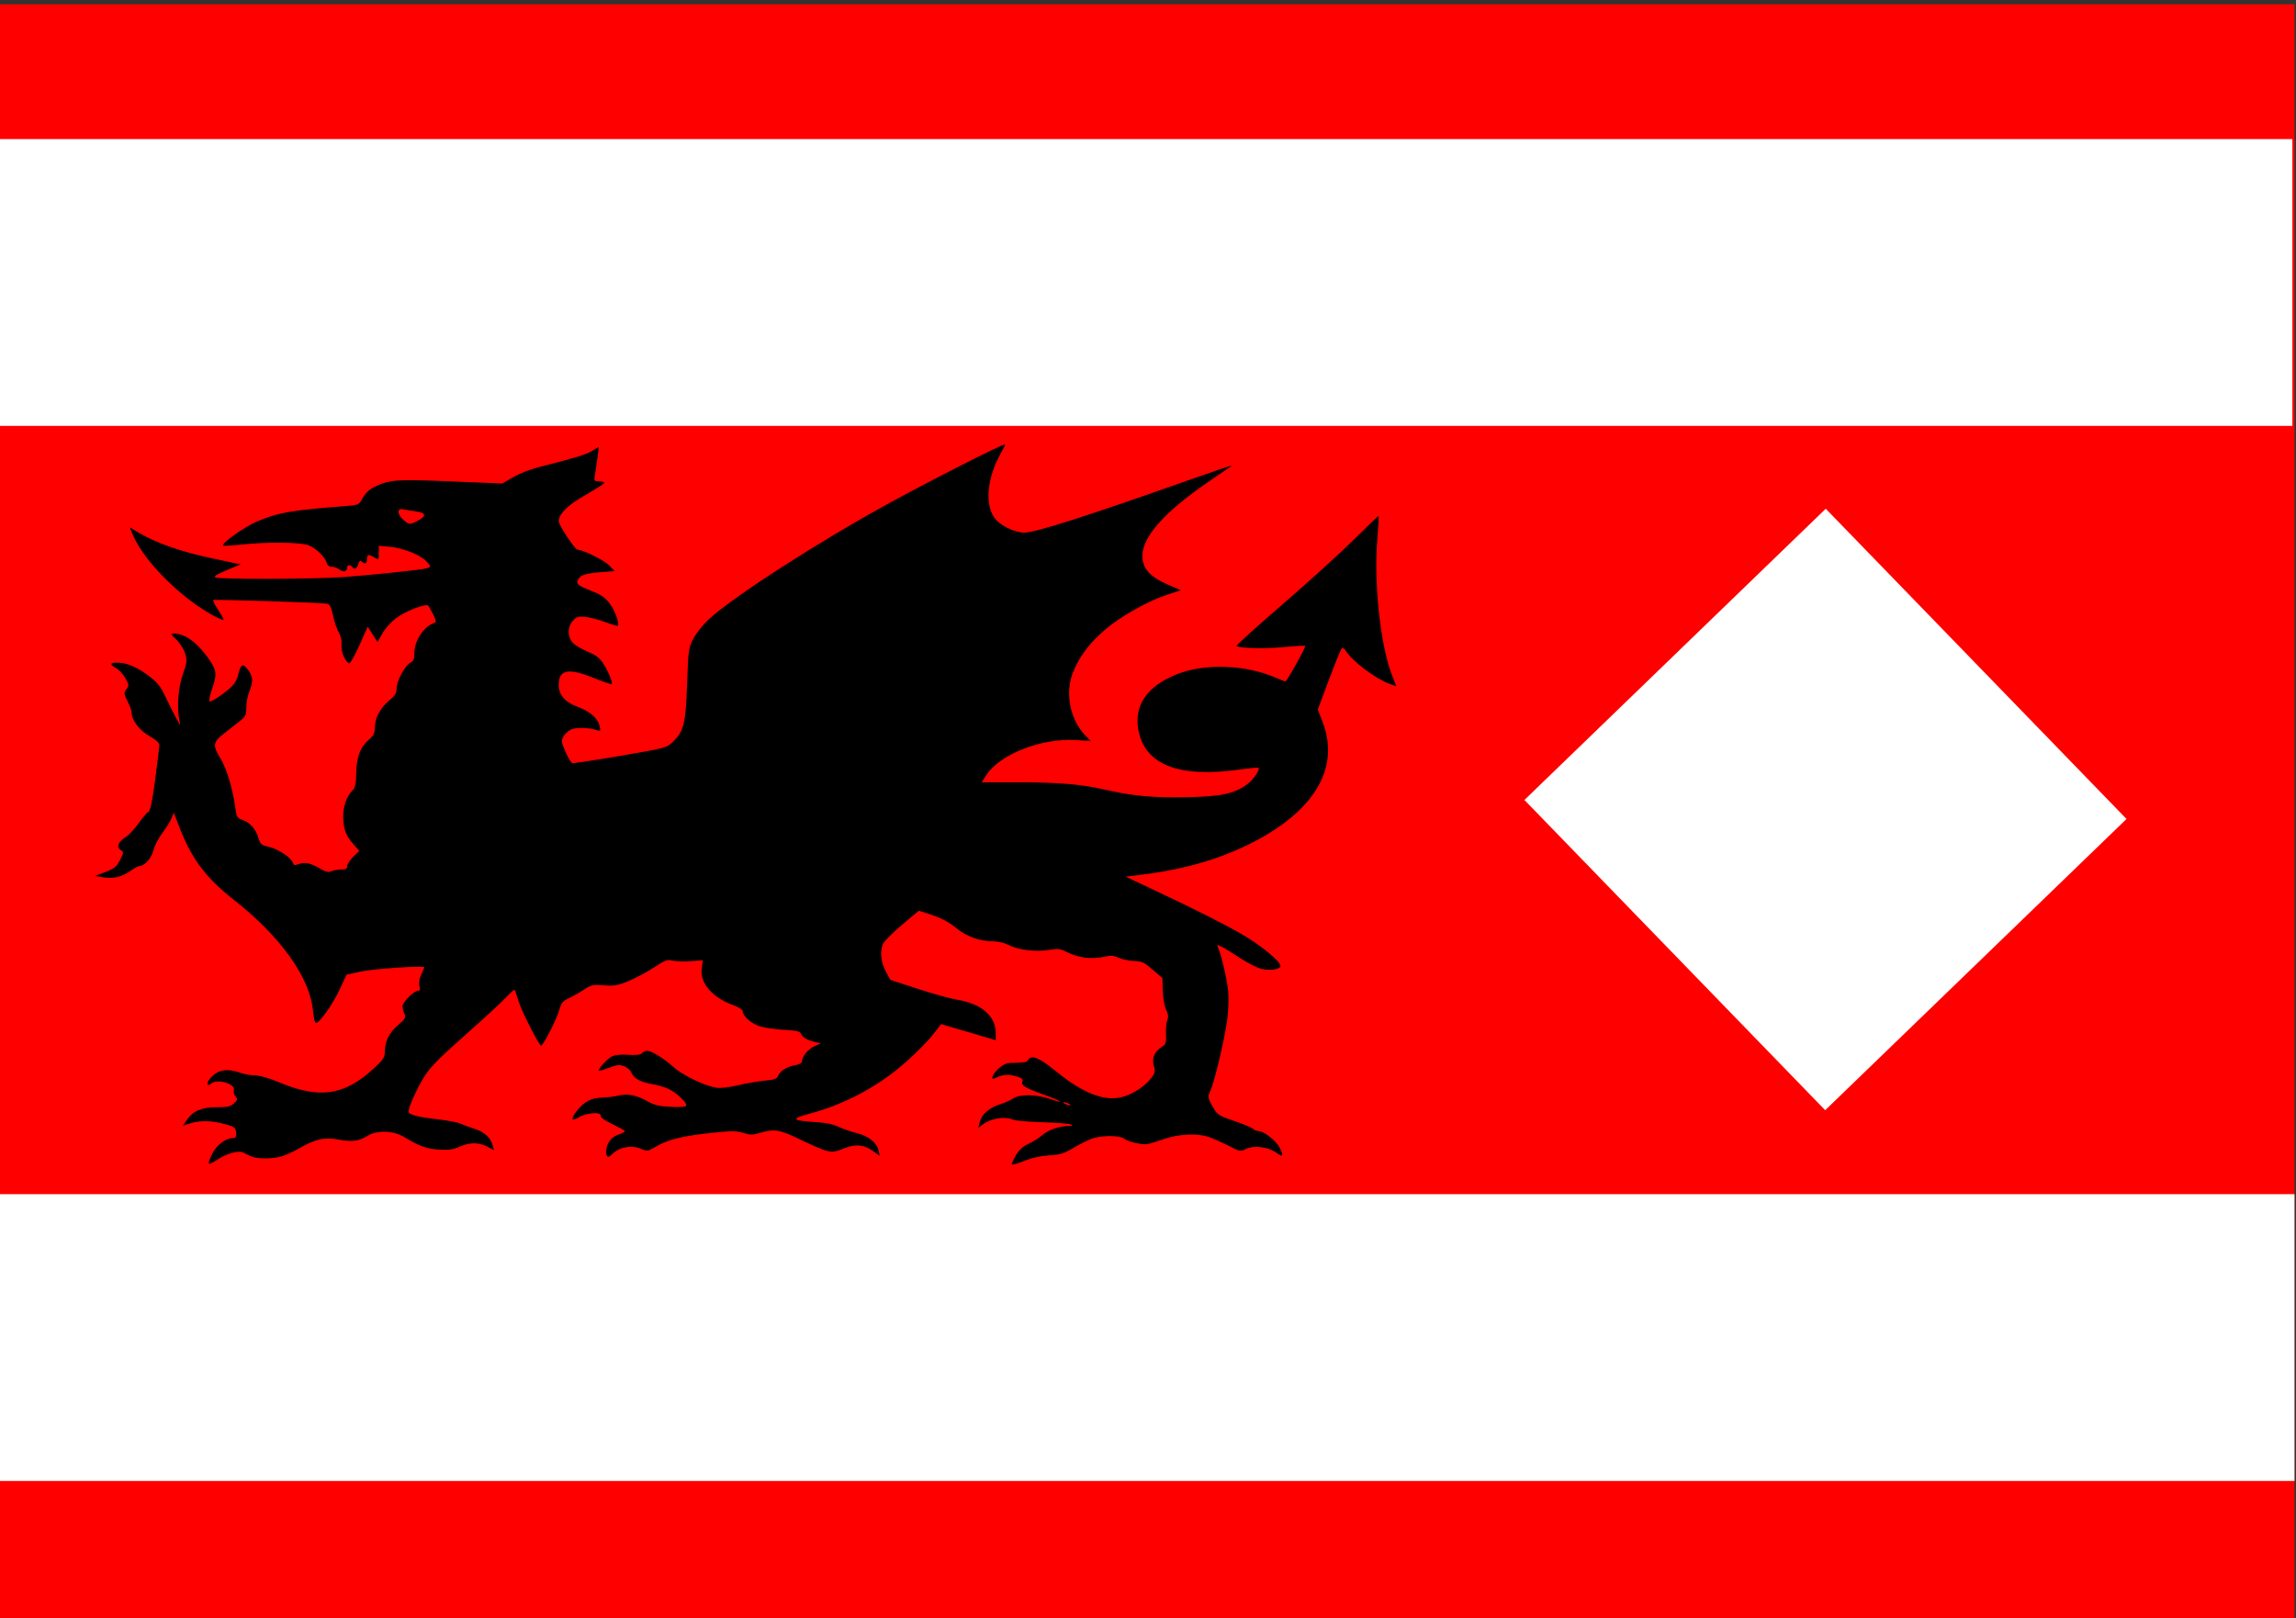
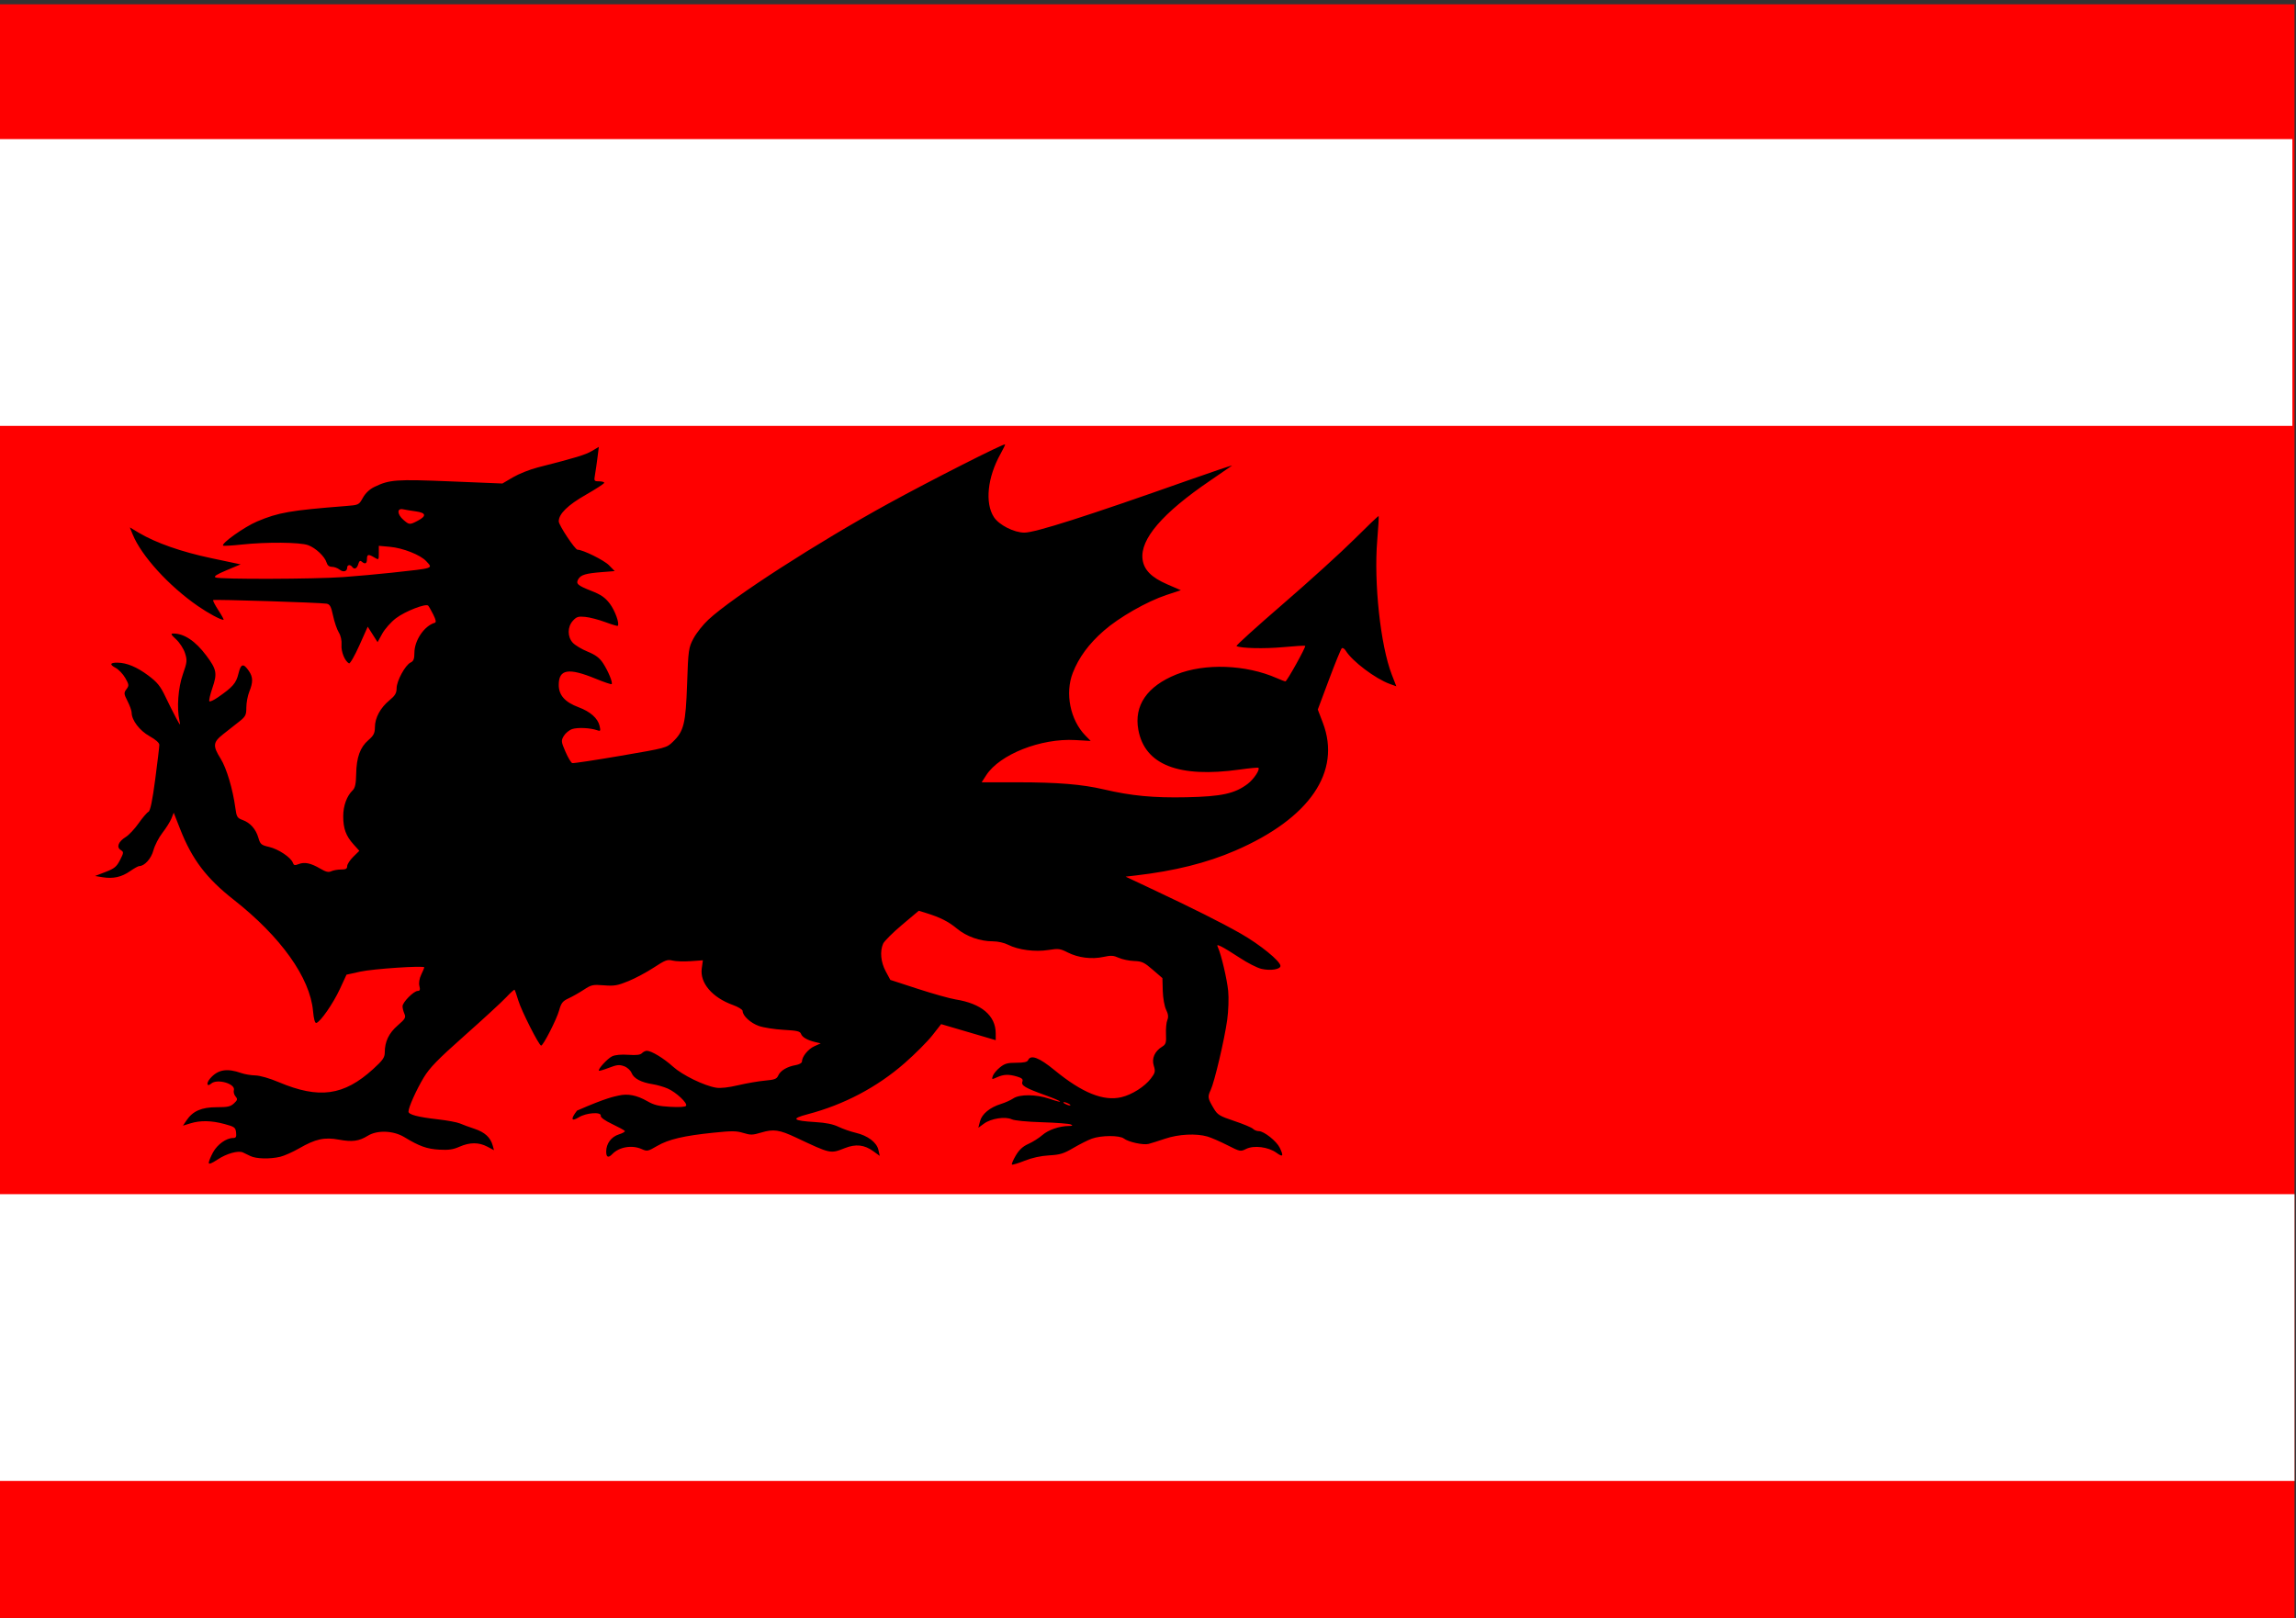
<svg xmlns="http://www.w3.org/2000/svg" xmlns:ns1="http://sodipodi.sourceforge.net/DTD/sodipodi-0.dtd" xmlns:ns2="http://www.inkscape.org/namespaces/inkscape" width="744.094" height="524.409" id="svg8152" ns1:version="0.32" ns2:version="0.44.1" version="1.0" ns1:docbase="/Users/doug/Documents/Inkscape/Flags" ns1:docname="Flag-Dragon Empire.svg">
  <rect width="100%" height="100%" fill="#333333" stroke="none" />
  <defs id="defs3" />
  <ns1:namedview ns2:document-units="mm" id="base" pagecolor="#ffffff" bordercolor="#666666" borderopacity="1.0" ns2:pageopacity="0.0" ns2:pageshadow="2" ns2:zoom="0.72081085" ns2:cx="254.60745" ns2:cy="262.20471" ns2:current-layer="layer1" width="744.094px" height="524.409px" showguides="true" ns2:guide-bbox="true" ns2:window-width="823" ns2:window-height="577" ns2:window-x="131" ns2:window-y="115">
    <ns1:guide orientation="vertical" position="591.001" id="guide8166" />
  </ns1:namedview>
  <g ns2:label="Layer 1" ns2:groupmode="layer" id="layer1">
    <rect style="opacity:1;color:black;fill:red;fill-opacity:1;fill-rule:nonzero;stroke:none;stroke-width:23.031;stroke-linecap:butt;stroke-linejoin:miter;marker:none;marker-start:none;marker-mid:none;marker-end:none;stroke-miterlimit:4;stroke-dasharray:none;stroke-dashoffset:0;stroke-opacity:1;visibility:visible;display:inline;overflow:visible" id="rect8158" width="744.994" height="523.022" x="-1.387" y="1.387" />
    <rect style="opacity:1;color:black;fill:white;fill-opacity:1;fill-rule:nonzero;stroke:none;stroke-width:23.031;stroke-linecap:butt;stroke-linejoin:miter;marker:none;marker-start:none;marker-mid:none;marker-end:none;stroke-miterlimit:4;stroke-dasharray:none;stroke-dashoffset:0;stroke-opacity:1;visibility:visible;display:inline;overflow:visible" id="rect8160" width="744.994" height="92.951" x="-1.387" y="387.064" />
    <rect style="opacity:1;color:black;fill:white;fill-opacity:1;fill-rule:nonzero;stroke:none;stroke-width:23.031;stroke-linecap:butt;stroke-linejoin:miter;marker:none;marker-start:none;marker-mid:none;marker-end:none;stroke-miterlimit:4;stroke-dasharray:none;stroke-dashoffset:0;stroke-opacity:1;visibility:visible;display:inline;overflow:visible" id="rect8162" width="744.994" height="92.951" x="-2.081" y="45.088" />
-     <rect style="opacity:1;color:black;fill:white;fill-opacity:1;fill-rule:nonzero;stroke:none;stroke-width:23.031;stroke-linecap:butt;stroke-linejoin:miter;marker:none;marker-start:none;marker-mid:none;marker-end:none;stroke-miterlimit:4;stroke-dasharray:none;stroke-dashoffset:0;stroke-opacity:1;visibility:visible;display:inline;overflow:visible" id="rect8164" width="135.822" height="140.05" x="174.257" y="529.808" ry="0" transform="matrix(0.719,-0.695,0.696,0.718,0,0)" />
    <g id="g8231" ns2:label="Layer 1" transform="matrix(0.4,0,0,0.346,31.864,143.968)">
-       <path id="path107403" d="M 89.489,673.165 C 89.489,671.84 91.049,667.437 92.956,663.38 C 96.433,655.983 103.71,649.982 109.215,649.97 C 111.522,649.965 112.017,648.902 111.618,644.805 C 111.158,640.08 110.376,639.415 102.305,636.893 C 91.649,633.563 82.726,633.354 74.624,636.245 L 68.57,638.405 L 71.507,633.377 C 76.578,624.694 83.665,621.128 95.855,621.128 C 104.883,621.128 107.079,620.566 109.921,617.524 C 112.808,614.435 112.987,613.508 111.171,611.042 C 110.006,609.459 109.398,606.84 109.822,605.221 C 111.399,599.189 96.344,594.089 91.439,598.994 C 87.96,602.473 87.255,598.711 90.552,594.269 C 96.812,585.838 104.154,584.361 115.922,589.168 C 118.566,590.248 123.643,591.229 127.207,591.348 C 131.086,591.477 138.692,594.005 146.166,597.65 C 178.855,613.59 198.888,610.387 222.641,585.425 C 230.465,577.204 232.068,574.564 232.075,569.889 C 232.092,559.665 235.385,551.707 242.577,544.515 C 248.654,538.438 249.327,537.082 248,533.592 C 247.166,531.4 246.484,528.237 246.484,526.563 C 246.484,522.798 255.568,512.193 258.792,512.193 C 260.567,512.193 260.903,511.036 260.138,507.553 C 259.524,504.758 260.11,500.54 261.612,496.945 C 262.984,493.662 264.106,490.592 264.106,490.123 C 264.106,488.263 222.576,491.472 212.165,494.136 L 201.075,496.974 L 195.67,510.485 C 190.264,523.997 179.962,541.155 176.633,542.191 C 175.509,542.541 174.538,538.494 173.965,531.072 C 171.55,499.8 147.891,461.428 109.582,426.652 C 87.534,406.638 75.909,388.886 66.295,360.555 L 61.093,345.225 L 59.235,350.612 C 58.213,353.575 54.953,359.604 51.989,364.009 C 49.026,368.415 45.725,375.809 44.654,380.441 C 42.839,388.289 37.414,395.248 33.11,395.248 C 32.296,395.248 28.959,397.395 25.694,400.019 C 18.788,405.568 11.945,407.308 3.439,405.677 L -2.625,404.514 L 5.848,400.745 C 13.027,397.552 14.82,395.847 17.594,389.577 C 20.659,382.647 20.693,382.05 18.136,380.18 C 14.484,377.509 16.241,372.261 22.213,368.009 C 24.756,366.198 29.445,360.423 32.634,355.174 C 35.822,349.925 39.409,345.08 40.605,344.407 C 42.101,343.565 43.819,334.05 46.11,313.915 C 47.941,297.817 49.44,283.294 49.44,281.642 C 49.44,279.794 46.39,276.68 41.52,273.555 C 33.501,268.409 27.012,258.575 27.012,251.568 C 27.012,249.755 25.517,244.892 23.689,240.76 C 20.668,233.93 20.586,232.912 22.789,229.55 C 24.997,226.181 24.913,225.246 21.851,219.057 C 20.002,215.32 16.445,211.019 13.946,209.499 C 8.843,206.396 9.492,204.577 15.665,204.682 C 23.09,204.808 31.281,208.77 40.408,216.649 C 47.747,222.985 50.273,226.585 54.356,236.526 C 57.099,243.203 61.028,252.271 63.087,256.676 C 66.434,263.834 66.716,264.09 65.745,259.079 C 63.448,247.223 64.668,228.11 68.529,215.469 C 71.951,204.266 72.113,202.397 70.235,195.692 C 69.095,191.62 65.847,185.833 63.017,182.833 C 58.847,178.411 58.419,177.378 60.761,177.378 C 69.56,177.378 78.661,184.401 87.456,197.98 C 95.88,210.986 96.49,214.676 92.459,228.267 C 90.561,234.669 89.45,240.35 89.991,240.891 C 90.532,241.432 93.579,239.798 96.763,237.26 C 108.921,227.567 111.673,223.92 113.514,215.05 C 115.496,205.503 117.515,204.902 122.014,212.518 C 125.364,218.189 125.443,223.022 122.33,231.845 C 121.009,235.591 119.927,242.244 119.927,246.63 C 119.927,253.805 119.325,255.151 113.92,260.066 C 110.616,263.071 104.849,268.318 101.104,271.727 C 92.857,279.235 92.572,282.563 99.139,294.687 C 103.908,303.492 108.993,323.264 111.057,341.026 C 111.999,349.135 112.608,350.29 116.874,352.057 C 123.088,354.631 127.625,360.549 129.699,368.788 C 131.219,374.823 132.001,375.59 138.374,377.294 C 145.869,379.299 156.003,387.094 157.582,392.07 C 158.393,394.625 159.143,394.829 162.347,393.37 C 167.11,391.199 172.151,392.427 179.805,397.621 C 184.434,400.762 186.46,401.313 188.794,400.064 C 190.45,399.178 194.016,398.452 196.717,398.452 C 200.532,398.452 201.629,397.749 201.629,395.304 C 201.629,393.572 203.845,389.632 206.553,386.547 L 211.478,380.938 L 206.751,374.877 C 200.604,366.993 198.425,360.09 198.425,348.5 C 198.425,338.773 201.347,329.498 206.047,324.304 C 208.038,322.104 208.788,318.115 208.919,309.026 C 209.145,293.465 212.099,283.959 218.789,277.27 C 223.085,272.973 224.063,270.737 224.092,265.14 C 224.137,256.333 228.537,246.923 235.876,239.941 C 240.452,235.588 241.678,233.199 241.678,228.642 C 241.678,221.787 248.726,206.841 253.049,204.527 C 255.373,203.284 256.096,201.129 256.096,195.449 C 256.096,183.846 264.114,170.166 272.565,167.349 C 273.914,166.899 273.577,164.69 271.389,159.633 C 269.702,155.736 267.847,151.974 267.265,151.274 C 265.344,148.964 248.547,156.543 241.142,163.062 C 237.141,166.583 232.154,173.07 230.06,177.476 L 226.252,185.487 L 222.263,178.234 L 218.274,170.98 L 211.443,188.623 C 207.687,198.327 203.936,205.849 203.109,205.337 C 199.714,203.239 196.588,194.315 197.043,188.02 C 197.332,184.033 196.458,179.4 194.855,176.419 C 193.387,173.689 191.299,166.642 190.215,160.759 C 188.609,152.046 187.628,149.942 184.924,149.416 C 179.553,148.37 93.871,145.228 93.053,146.047 C 92.642,146.458 94.561,150.792 97.319,155.678 C 100.077,160.564 101.93,164.562 101.439,164.562 C 99.006,164.562 89.285,158.516 80.679,151.652 C 57.218,132.94 34.942,104.669 27.875,84.637 L 25.526,77.98 L 32.8,82.985 C 46.625,92.497 67.236,100.851 91.554,106.799 L 115.28,112.602 L 103.961,118.078 C 95.783,122.034 93.289,123.917 94.975,124.86 C 98.337,126.742 174.856,126.482 198.461,124.509 C 209.455,123.59 227.1,121.747 237.673,120.414 C 272.733,115.993 271.168,116.598 265.67,109.608 C 261.073,103.764 246.824,97.247 236.259,96.157 L 227.26,95.228 L 227.26,101.951 C 227.26,108.578 227.21,108.638 223.7,106.18 C 218.801,102.748 217.649,103.036 217.649,107.691 C 217.649,111.967 216.154,112.765 213.366,109.977 C 212.142,108.752 211.349,109.444 210.612,112.38 C 209.547,116.622 207.377,117.721 205.634,114.9 C 204.16,112.517 201.629,112.963 201.629,115.607 C 201.629,119.297 198.464,120.238 195.394,117.46 C 193.838,116.052 191.078,114.9 189.261,114.9 C 187.1,114.9 185.619,113.557 184.982,111.019 C 183.543,105.287 176.106,97.16 169.943,94.585 C 163.285,91.803 136.184,91.527 116.125,94.037 C 108.307,95.015 101.557,95.462 101.125,95.029 C 99.24,93.145 118.376,77.418 128.665,72.397 C 145.941,63.966 155.582,62.025 200.342,57.965 C 211.064,56.992 211.071,56.989 214.359,50.196 C 216.453,45.87 219.832,42.183 223.656,40.05 C 235.967,33.184 241.052,32.759 285.664,34.874 L 327.385,36.851 L 335.964,31.015 C 340.682,27.805 349.693,23.66 355.989,21.804 C 387.036,12.651 394.514,10.029 399.794,6.446 L 405.518,2.561 L 404.413,12.674 C 403.806,18.235 402.894,25.489 402.388,28.793 C 401.522,34.445 401.717,34.801 405.677,34.801 C 407.993,34.801 409.887,35.426 409.887,36.191 C 409.887,36.956 403.164,42.014 394.948,47.432 C 380.332,57.07 373.041,65.352 373.041,72.317 C 373.041,75.842 386.226,98.841 388.26,98.864 C 392.666,98.915 409.782,108.704 413.803,113.474 L 418.383,118.905 L 408.128,119.835 C 395.074,121.019 391.069,122.362 388.985,126.256 C 386.62,130.676 388.156,132.312 399.491,137.452 C 407.27,140.979 410.568,143.617 414.366,149.351 C 418.62,155.773 422.551,168.452 420.823,170.18 C 420.495,170.507 415.918,168.919 410.652,166.649 C 405.385,164.38 398.115,162.196 394.497,161.797 C 388.798,161.169 387.457,161.656 384.484,165.436 C 380.007,171.128 379.961,180.365 384.382,185.985 C 386.213,188.314 391.621,192.068 396.398,194.328 C 402.878,197.394 406.054,200.136 408.909,205.129 C 413.07,212.405 417.051,223.613 415.888,224.776 C 415.489,225.175 409.761,222.937 403.16,219.802 C 380.892,209.227 373.041,210.729 373.041,225.563 C 373.041,235.125 378.082,241.693 389.037,246.406 C 398.568,250.505 404.696,256.755 406.108,263.811 C 407.085,268.698 406.891,269.106 404.134,267.982 C 398.624,265.735 388.346,265.175 383.932,266.881 C 381.551,267.801 378.498,270.689 377.148,273.3 C 374.867,277.711 374.961,278.758 378.482,288.123 C 380.565,293.665 383.041,298.457 383.983,298.771 C 384.925,299.085 402.493,296.017 423.023,291.954 C 460.116,284.613 460.382,284.531 465.458,278.879 C 474.441,268.876 475.915,261.963 477.026,224.636 C 477.978,192.636 478.235,190.548 482.292,181.834 C 484.639,176.796 490.033,168.948 494.28,164.394 C 514.033,143.211 582.587,92.12 640.573,55.365 C 674.767,33.692 733.64,-0.826 734.664,0.198 C 734.887,0.421 733.201,4.477 730.917,9.211 C 720.373,31.068 718.212,55.17 725.615,68.343 C 729.753,75.705 741.924,82.86 750.309,82.86 C 759.106,82.86 800.832,67.463 882.409,34.114 C 903.078,25.665 919.299,19.366 918.453,20.117 C 917.608,20.869 909.707,27.151 900.897,34.077 C 862.134,64.551 843.923,89.05 846.044,107.871 C 847.164,117.805 853.227,124.885 866.151,131.351 L 877.072,136.815 L 865.419,141.264 C 849.574,147.314 827.026,162.21 814.552,174.869 C 802.431,187.171 794.404,199.791 789.522,214.223 C 783.062,233.319 787.419,258.374 799.735,272.946 L 804.008,278.002 L 791.577,277.186 C 763.66,275.353 730.335,290.559 719.369,310.134 L 715.662,316.751 L 745.001,316.755 C 777.094,316.76 797.069,318.653 814.364,323.328 C 837.062,329.464 854.758,331.419 881.673,330.764 C 910.137,330.072 920.827,327.363 931.268,318.196 C 936.182,313.881 941.445,304.701 939.894,303.15 C 939.519,302.775 932.754,303.516 924.86,304.797 C 875.336,312.836 847.922,300.456 842.641,267.669 C 838.971,244.878 849.696,226.761 873.375,215.757 C 896.518,205.001 929.733,206.408 954.9,219.21 C 958.169,220.873 961.273,222.233 961.799,222.233 C 963.013,222.233 978.647,189.714 977.827,188.894 C 977.492,188.559 969.417,189.124 959.883,190.151 C 944.795,191.775 925.743,191.263 922.157,189.137 C 921.515,188.756 938.474,170.996 959.843,149.67 C 981.213,128.344 1007.274,100.987 1017.757,88.878 C 1028.241,76.768 1037.038,67.08 1037.307,67.349 C 1037.576,67.618 1037.069,77.886 1036.181,90.168 C 1033.318,129.734 1038.832,188.613 1047.944,215.782 L 1051.644,226.815 L 1046.375,224.613 C 1034.703,219.736 1016.012,203.448 1010.702,193.527 C 1009.62,191.504 1008.15,190.468 1007.437,191.223 C 1006.724,191.978 1002.063,205.194 997.079,220.591 L 988.018,248.585 L 992.117,260.985 C 1007.296,306.912 981.403,350.615 921.164,380.744 C 898.009,392.325 871.858,399.861 840.167,404.084 L 832.304,405.133 L 852.983,416.386 C 887.575,435.211 909.761,448.075 925.727,458.569 C 941.092,468.667 957.767,484.37 957.767,488.741 C 957.767,492.046 949.632,493.494 942.282,491.496 C 938.904,490.578 931.084,485.965 924.903,481.244 C 918.723,476.523 911.945,471.739 909.842,470.614 C 906.369,468.755 906.124,468.842 907.176,471.557 C 909.879,478.531 914.451,501.068 915.42,512.193 C 915.996,518.801 915.633,531.057 914.614,539.427 C 912.315,558.302 904.3,597.577 901.21,605.109 C 898.629,611.4 898.824,612.747 903.682,622.219 C 906.794,628.288 908.366,629.4 920.418,634.059 C 927.734,636.888 934.533,640.182 935.527,641.379 C 936.521,642.577 938.662,643.556 940.286,643.556 C 944.433,643.556 954.621,652.915 957.205,659.099 C 960.516,667.025 959.826,668.255 954.556,663.821 C 948.008,658.311 936.27,656.58 929.971,660.196 C 925.359,662.843 925.125,662.788 914.694,656.661 C 908.868,653.239 901.65,649.611 898.655,648.6 C 889.522,645.515 875.247,646.355 864.324,650.62 C 858.887,652.743 852.852,654.943 850.913,655.509 C 846.585,656.772 834.587,653.739 830.9,650.449 C 827.406,647.332 812.559,647.411 804.958,650.587 C 801.867,651.878 795.156,655.775 790.043,659.247 C 782.115,664.631 779.215,665.661 770.334,666.245 C 763.576,666.69 756.603,668.46 750.466,671.286 C 745.266,673.682 740.655,675.286 740.22,674.851 C 739.785,674.417 741.176,670.622 743.311,666.418 C 746.045,661.034 749.073,657.808 753.557,655.502 C 757.058,653.702 762.141,649.985 764.854,647.242 C 769.72,642.323 778.541,638.823 786.354,638.711 C 789.384,638.667 789.774,638.321 787.956,637.291 C 786.635,636.542 776.182,635.606 764.728,635.21 C 752.345,634.783 742.366,633.669 740.114,632.462 C 734.801,629.614 723.351,631.644 717.645,636.445 L 713,640.353 L 714.339,634.345 C 715.874,627.458 722.32,621.302 731.406,618.047 C 734.754,616.848 739.213,614.527 741.314,612.89 C 746.508,608.845 759.825,608.976 770.483,613.177 C 783.739,618.402 781.251,615.708 767.563,610.014 C 750.828,603.053 747.529,600.812 748.68,597.184 C 749.393,594.94 748.408,593.824 744.516,592.468 C 737.705,590.093 733.586,590.242 728.189,593.057 C 723.846,595.322 723.726,595.28 724.71,591.845 C 725.271,589.889 727.847,586.305 730.435,583.882 C 734.362,580.206 736.567,579.477 743.756,579.477 C 749.935,579.477 752.63,578.797 753.292,577.074 C 755.404,571.57 762.23,574.547 774.758,586.438 C 797.156,607.697 814.393,615.739 828.961,611.73 C 837.509,609.377 847.748,601.872 852.778,594.272 C 856.296,588.955 856.585,587.493 855.148,582.287 C 853.276,575.508 855.878,568.64 861.92,564.408 C 864.917,562.309 865.36,560.642 865.036,552.696 C 864.828,547.601 865.318,541.648 866.125,539.468 C 867.157,536.678 866.869,533.831 865.151,529.856 C 863.808,526.75 862.581,518.801 862.422,512.193 L 862.135,500.178 L 854.282,492.315 C 847.391,485.415 845.546,484.416 839.22,484.16 C 835.255,484 829.679,482.659 826.828,481.181 C 822.449,478.91 820.513,478.779 814.342,480.333 C 804.866,482.719 793.931,481.143 785.441,476.167 C 779.191,472.505 777.959,472.323 769.692,473.852 C 758.991,475.83 745.32,473.77 737.146,468.947 C 733.992,467.086 728.831,465.736 724.872,465.736 C 714.444,465.736 703.43,461.239 695.688,453.82 C 688.767,447.189 682.044,443.261 670.677,439.207 L 664.736,437.089 L 651.113,450.348 C 643.62,457.641 636.742,465.576 635.828,467.98 C 633.117,475.11 633.946,485.222 637.946,493.811 L 641.694,501.861 L 663.962,510.242 C 676.21,514.851 689.975,519.313 694.553,520.156 C 715.543,524.022 727.081,535.327 727.081,552.025 L 727.081,558.319 L 704.972,550.804 L 682.862,543.29 L 675.756,553.774 C 671.847,559.54 661.791,571.204 653.41,579.694 C 631.009,602.384 604.182,618.75 574.72,627.699 C 560.865,631.907 562.455,633.774 580.99,635.061 C 589.505,635.652 595.296,637.019 599.723,639.484 C 603.247,641.446 609.494,643.963 613.604,645.076 C 623.426,647.737 630.698,654.074 632.049,661.151 L 633.114,666.732 L 627.985,662.417 C 620.664,656.256 613.765,655.368 604.832,659.438 C 593.016,664.821 593.593,664.965 565.28,649.555 C 551.821,642.23 547.084,641.429 537.245,644.813 C 530.056,647.285 528.556,647.329 522.605,645.238 C 516.936,643.246 513.454,643.209 498.576,644.978 C 474.291,647.865 462.028,651.193 452.81,657.396 C 445.257,662.478 444.661,662.619 440.279,660.353 C 432.359,656.258 422.003,658.305 416.383,665.077 C 413.197,668.917 411.489,668.087 411.489,662.701 C 411.489,655.218 415.575,648.83 421.801,646.579 C 424.847,645.477 426.998,644.025 426.581,643.351 C 426.164,642.677 421.523,639.761 416.266,636.871 C 410.31,633.597 406.855,630.697 407.097,629.176 C 407.719,625.259 395.406,626.223 389.301,630.569 C 383.121,634.97 382.486,632.212 387.86,624.316 C 393.503,616.025 399.481,612.405 408,612.121 C 412.16,611.982 418.216,611.137 421.457,610.242 C 428.938,608.176 436.233,609.823 444.843,615.521 C 450.277,619.117 453.976,620.164 463.384,620.768 C 470.757,621.241 475.528,620.887 476.189,619.819 C 477.674,617.416 468.17,607.079 461.302,603.629 C 458.135,602.038 452.685,600.216 449.191,599.581 C 439.79,597.872 433.878,594.261 432.092,589.137 C 431.177,586.513 428.573,583.785 425.942,582.695 C 422.096,581.102 420.187,581.333 413.784,584.166 C 409.606,586.014 405.934,587.271 405.622,586.96 C 404.412,585.749 412.598,575.406 416.343,573.413 C 418.851,572.079 423.65,571.573 429.446,572.031 C 436.047,572.552 439.111,572.128 440.456,570.508 C 441.481,569.273 443.262,568.263 444.415,568.263 C 448.114,568.263 458.086,575.251 465.584,583.097 C 473.184,591.049 490.842,601.018 500.558,602.841 C 504.142,603.513 510.468,602.694 518.468,600.522 C 525.271,598.675 535.022,596.732 540.136,596.204 C 547.996,595.393 549.659,594.657 550.878,591.449 C 552.628,586.846 558.069,583.082 564.963,581.703 C 567.849,581.126 570.086,579.682 570.086,578.396 C 570.086,573.799 575.081,566.645 580.126,564.017 L 585.305,561.318 L 581.206,560.205 C 574.576,558.405 570.369,555.657 569.356,552.468 C 568.566,549.977 566.239,549.346 555.231,548.638 C 547.982,548.172 538.978,546.548 535.222,545.029 C 528.434,542.283 522.026,535.462 522.026,530.983 C 522.026,529.691 518.518,527.182 514.207,525.391 C 497.41,518.41 487.303,504.744 488.908,491.186 L 489.819,483.494 L 479.891,484.311 C 474.43,484.761 467.835,484.508 465.236,483.749 C 461.047,482.525 459.319,483.272 450.017,490.329 C 444.246,494.708 434.961,500.432 429.383,503.05 C 420.542,507.2 418.007,507.697 409.594,506.934 C 400.591,506.118 399.496,506.399 393.255,511.129 C 389.575,513.917 384.034,517.542 380.94,519.185 C 376.242,521.68 374.995,523.518 373.377,530.327 C 371.374,538.76 360.448,563.501 358.771,563.4 C 357.011,563.294 342.744,530.696 340.285,521.162 C 338.944,515.962 337.577,511.439 337.247,511.109 C 336.918,510.779 333.865,513.952 330.462,518.16 C 327.06,522.368 311.976,538.426 296.943,553.845 C 274.902,576.451 268.44,584.128 263.569,593.488 C 257.638,604.889 251.29,621.296 251.29,625.227 C 251.29,628.039 258.879,630.356 275.029,632.476 C 282.679,633.48 290.739,635.214 292.942,636.329 C 295.145,637.444 300.477,639.707 304.792,641.357 C 313.077,644.526 317.731,649.434 319.5,656.87 L 320.572,661.372 L 315.167,658.077 C 308.26,653.866 300.952,653.888 292.61,658.144 C 287.433,660.785 283.882,661.38 276.253,660.885 C 266.245,660.235 260.084,657.683 247.954,649.163 C 239.113,642.954 226.033,642.376 218.352,647.855 C 211.19,652.964 205.809,653.813 195.055,651.531 C 183.153,649.005 176.052,650.795 162.661,659.697 C 157.53,663.108 150.681,666.635 147.443,667.535 C 139.066,669.861 127.813,669.532 123.131,666.824 C 120.928,665.55 118.22,664.04 117.112,663.468 C 113.31,661.505 103.975,664.518 96.735,670.044 C 91.668,673.912 89.489,674.85 89.489,673.165 z M 786.354,617.924 C 785.033,617.07 783.231,616.372 782.349,616.372 C 781.468,616.372 781.829,617.07 783.15,617.924 C 784.472,618.779 786.274,619.477 787.155,619.477 C 788.036,619.477 787.676,618.779 786.354,617.924 z M 258.9,71.664 C 266.115,67.265 265.565,64.278 257.298,62.964 C 253.553,62.368 248.867,61.477 246.885,60.983 C 241.82,59.721 242.018,65.723 247.213,70.918 C 251.953,75.658 252.311,75.681 258.9,71.664 z " style="fill:black" />
+       <path id="path107403" d="M 89.489,673.165 C 89.489,671.84 91.049,667.437 92.956,663.38 C 96.433,655.983 103.71,649.982 109.215,649.97 C 111.522,649.965 112.017,648.902 111.618,644.805 C 111.158,640.08 110.376,639.415 102.305,636.893 C 91.649,633.563 82.726,633.354 74.624,636.245 L 68.57,638.405 L 71.507,633.377 C 76.578,624.694 83.665,621.128 95.855,621.128 C 104.883,621.128 107.079,620.566 109.921,617.524 C 112.808,614.435 112.987,613.508 111.171,611.042 C 110.006,609.459 109.398,606.84 109.822,605.221 C 111.399,599.189 96.344,594.089 91.439,598.994 C 87.96,602.473 87.255,598.711 90.552,594.269 C 96.812,585.838 104.154,584.361 115.922,589.168 C 118.566,590.248 123.643,591.229 127.207,591.348 C 131.086,591.477 138.692,594.005 146.166,597.65 C 178.855,613.59 198.888,610.387 222.641,585.425 C 230.465,577.204 232.068,574.564 232.075,569.889 C 232.092,559.665 235.385,551.707 242.577,544.515 C 248.654,538.438 249.327,537.082 248,533.592 C 247.166,531.4 246.484,528.237 246.484,526.563 C 246.484,522.798 255.568,512.193 258.792,512.193 C 260.567,512.193 260.903,511.036 260.138,507.553 C 259.524,504.758 260.11,500.54 261.612,496.945 C 262.984,493.662 264.106,490.592 264.106,490.123 C 264.106,488.263 222.576,491.472 212.165,494.136 L 201.075,496.974 L 195.67,510.485 C 190.264,523.997 179.962,541.155 176.633,542.191 C 175.509,542.541 174.538,538.494 173.965,531.072 C 171.55,499.8 147.891,461.428 109.582,426.652 C 87.534,406.638 75.909,388.886 66.295,360.555 L 61.093,345.225 L 59.235,350.612 C 58.213,353.575 54.953,359.604 51.989,364.009 C 49.026,368.415 45.725,375.809 44.654,380.441 C 42.839,388.289 37.414,395.248 33.11,395.248 C 32.296,395.248 28.959,397.395 25.694,400.019 C 18.788,405.568 11.945,407.308 3.439,405.677 L -2.625,404.514 L 5.848,400.745 C 13.027,397.552 14.82,395.847 17.594,389.577 C 20.659,382.647 20.693,382.05 18.136,380.18 C 14.484,377.509 16.241,372.261 22.213,368.009 C 24.756,366.198 29.445,360.423 32.634,355.174 C 35.822,349.925 39.409,345.08 40.605,344.407 C 42.101,343.565 43.819,334.05 46.11,313.915 C 47.941,297.817 49.44,283.294 49.44,281.642 C 49.44,279.794 46.39,276.68 41.52,273.555 C 33.501,268.409 27.012,258.575 27.012,251.568 C 27.012,249.755 25.517,244.892 23.689,240.76 C 20.668,233.93 20.586,232.912 22.789,229.55 C 24.997,226.181 24.913,225.246 21.851,219.057 C 20.002,215.32 16.445,211.019 13.946,209.499 C 8.843,206.396 9.492,204.577 15.665,204.682 C 23.09,204.808 31.281,208.77 40.408,216.649 C 47.747,222.985 50.273,226.585 54.356,236.526 C 57.099,243.203 61.028,252.271 63.087,256.676 C 66.434,263.834 66.716,264.09 65.745,259.079 C 63.448,247.223 64.668,228.11 68.529,215.469 C 71.951,204.266 72.113,202.397 70.235,195.692 C 69.095,191.62 65.847,185.833 63.017,182.833 C 58.847,178.411 58.419,177.378 60.761,177.378 C 69.56,177.378 78.661,184.401 87.456,197.98 C 95.88,210.986 96.49,214.676 92.459,228.267 C 90.561,234.669 89.45,240.35 89.991,240.891 C 90.532,241.432 93.579,239.798 96.763,237.26 C 108.921,227.567 111.673,223.92 113.514,215.05 C 115.496,205.503 117.515,204.902 122.014,212.518 C 125.364,218.189 125.443,223.022 122.33,231.845 C 121.009,235.591 119.927,242.244 119.927,246.63 C 119.927,253.805 119.325,255.151 113.92,260.066 C 110.616,263.071 104.849,268.318 101.104,271.727 C 92.857,279.235 92.572,282.563 99.139,294.687 C 103.908,303.492 108.993,323.264 111.057,341.026 C 111.999,349.135 112.608,350.29 116.874,352.057 C 123.088,354.631 127.625,360.549 129.699,368.788 C 131.219,374.823 132.001,375.59 138.374,377.294 C 145.869,379.299 156.003,387.094 157.582,392.07 C 158.393,394.625 159.143,394.829 162.347,393.37 C 167.11,391.199 172.151,392.427 179.805,397.621 C 184.434,400.762 186.46,401.313 188.794,400.064 C 190.45,399.178 194.016,398.452 196.717,398.452 C 200.532,398.452 201.629,397.749 201.629,395.304 C 201.629,393.572 203.845,389.632 206.553,386.547 L 211.478,380.938 L 206.751,374.877 C 200.604,366.993 198.425,360.09 198.425,348.5 C 198.425,338.773 201.347,329.498 206.047,324.304 C 208.038,322.104 208.788,318.115 208.919,309.026 C 209.145,293.465 212.099,283.959 218.789,277.27 C 223.085,272.973 224.063,270.737 224.092,265.14 C 224.137,256.333 228.537,246.923 235.876,239.941 C 240.452,235.588 241.678,233.199 241.678,228.642 C 241.678,221.787 248.726,206.841 253.049,204.527 C 255.373,203.284 256.096,201.129 256.096,195.449 C 256.096,183.846 264.114,170.166 272.565,167.349 C 273.914,166.899 273.577,164.69 271.389,159.633 C 269.702,155.736 267.847,151.974 267.265,151.274 C 265.344,148.964 248.547,156.543 241.142,163.062 C 237.141,166.583 232.154,173.07 230.06,177.476 L 226.252,185.487 L 222.263,178.234 L 218.274,170.98 L 211.443,188.623 C 207.687,198.327 203.936,205.849 203.109,205.337 C 199.714,203.239 196.588,194.315 197.043,188.02 C 197.332,184.033 196.458,179.4 194.855,176.419 C 193.387,173.689 191.299,166.642 190.215,160.759 C 188.609,152.046 187.628,149.942 184.924,149.416 C 179.553,148.37 93.871,145.228 93.053,146.047 C 92.642,146.458 94.561,150.792 97.319,155.678 C 100.077,160.564 101.93,164.562 101.439,164.562 C 99.006,164.562 89.285,158.516 80.679,151.652 C 57.218,132.94 34.942,104.669 27.875,84.637 L 25.526,77.98 L 32.8,82.985 C 46.625,92.497 67.236,100.851 91.554,106.799 L 115.28,112.602 L 103.961,118.078 C 95.783,122.034 93.289,123.917 94.975,124.86 C 98.337,126.742 174.856,126.482 198.461,124.509 C 209.455,123.59 227.1,121.747 237.673,120.414 C 272.733,115.993 271.168,116.598 265.67,109.608 C 261.073,103.764 246.824,97.247 236.259,96.157 L 227.26,95.228 L 227.26,101.951 C 227.26,108.578 227.21,108.638 223.7,106.18 C 218.801,102.748 217.649,103.036 217.649,107.691 C 217.649,111.967 216.154,112.765 213.366,109.977 C 212.142,108.752 211.349,109.444 210.612,112.38 C 209.547,116.622 207.377,117.721 205.634,114.9 C 204.16,112.517 201.629,112.963 201.629,115.607 C 201.629,119.297 198.464,120.238 195.394,117.46 C 193.838,116.052 191.078,114.9 189.261,114.9 C 187.1,114.9 185.619,113.557 184.982,111.019 C 183.543,105.287 176.106,97.16 169.943,94.585 C 163.285,91.803 136.184,91.527 116.125,94.037 C 108.307,95.015 101.557,95.462 101.125,95.029 C 99.24,93.145 118.376,77.418 128.665,72.397 C 145.941,63.966 155.582,62.025 200.342,57.965 C 211.064,56.992 211.071,56.989 214.359,50.196 C 216.453,45.87 219.832,42.183 223.656,40.05 C 235.967,33.184 241.052,32.759 285.664,34.874 L 327.385,36.851 L 335.964,31.015 C 340.682,27.805 349.693,23.66 355.989,21.804 C 387.036,12.651 394.514,10.029 399.794,6.446 L 405.518,2.561 L 404.413,12.674 C 403.806,18.235 402.894,25.489 402.388,28.793 C 401.522,34.445 401.717,34.801 405.677,34.801 C 407.993,34.801 409.887,35.426 409.887,36.191 C 409.887,36.956 403.164,42.014 394.948,47.432 C 380.332,57.07 373.041,65.352 373.041,72.317 C 373.041,75.842 386.226,98.841 388.26,98.864 C 392.666,98.915 409.782,108.704 413.803,113.474 L 418.383,118.905 L 408.128,119.835 C 395.074,121.019 391.069,122.362 388.985,126.256 C 386.62,130.676 388.156,132.312 399.491,137.452 C 407.27,140.979 410.568,143.617 414.366,149.351 C 418.62,155.773 422.551,168.452 420.823,170.18 C 420.495,170.507 415.918,168.919 410.652,166.649 C 405.385,164.38 398.115,162.196 394.497,161.797 C 388.798,161.169 387.457,161.656 384.484,165.436 C 380.007,171.128 379.961,180.365 384.382,185.985 C 386.213,188.314 391.621,192.068 396.398,194.328 C 402.878,197.394 406.054,200.136 408.909,205.129 C 413.07,212.405 417.051,223.613 415.888,224.776 C 415.489,225.175 409.761,222.937 403.16,219.802 C 380.892,209.227 373.041,210.729 373.041,225.563 C 373.041,235.125 378.082,241.693 389.037,246.406 C 398.568,250.505 404.696,256.755 406.108,263.811 C 407.085,268.698 406.891,269.106 404.134,267.982 C 398.624,265.735 388.346,265.175 383.932,266.881 C 381.551,267.801 378.498,270.689 377.148,273.3 C 374.867,277.711 374.961,278.758 378.482,288.123 C 380.565,293.665 383.041,298.457 383.983,298.771 C 384.925,299.085 402.493,296.017 423.023,291.954 C 460.116,284.613 460.382,284.531 465.458,278.879 C 474.441,268.876 475.915,261.963 477.026,224.636 C 477.978,192.636 478.235,190.548 482.292,181.834 C 484.639,176.796 490.033,168.948 494.28,164.394 C 514.033,143.211 582.587,92.12 640.573,55.365 C 674.767,33.692 733.64,-0.826 734.664,0.198 C 734.887,0.421 733.201,4.477 730.917,9.211 C 720.373,31.068 718.212,55.17 725.615,68.343 C 729.753,75.705 741.924,82.86 750.309,82.86 C 759.106,82.86 800.832,67.463 882.409,34.114 C 903.078,25.665 919.299,19.366 918.453,20.117 C 917.608,20.869 909.707,27.151 900.897,34.077 C 862.134,64.551 843.923,89.05 846.044,107.871 C 847.164,117.805 853.227,124.885 866.151,131.351 L 877.072,136.815 L 865.419,141.264 C 849.574,147.314 827.026,162.21 814.552,174.869 C 802.431,187.171 794.404,199.791 789.522,214.223 C 783.062,233.319 787.419,258.374 799.735,272.946 L 804.008,278.002 L 791.577,277.186 C 763.66,275.353 730.335,290.559 719.369,310.134 L 715.662,316.751 L 745.001,316.755 C 777.094,316.76 797.069,318.653 814.364,323.328 C 837.062,329.464 854.758,331.419 881.673,330.764 C 910.137,330.072 920.827,327.363 931.268,318.196 C 936.182,313.881 941.445,304.701 939.894,303.15 C 939.519,302.775 932.754,303.516 924.86,304.797 C 875.336,312.836 847.922,300.456 842.641,267.669 C 838.971,244.878 849.696,226.761 873.375,215.757 C 896.518,205.001 929.733,206.408 954.9,219.21 C 958.169,220.873 961.273,222.233 961.799,222.233 C 963.013,222.233 978.647,189.714 977.827,188.894 C 977.492,188.559 969.417,189.124 959.883,190.151 C 944.795,191.775 925.743,191.263 922.157,189.137 C 921.515,188.756 938.474,170.996 959.843,149.67 C 981.213,128.344 1007.274,100.987 1017.757,88.878 C 1028.241,76.768 1037.038,67.08 1037.307,67.349 C 1037.576,67.618 1037.069,77.886 1036.181,90.168 C 1033.318,129.734 1038.832,188.613 1047.944,215.782 L 1051.644,226.815 L 1046.375,224.613 C 1034.703,219.736 1016.012,203.448 1010.702,193.527 C 1009.62,191.504 1008.15,190.468 1007.437,191.223 C 1006.724,191.978 1002.063,205.194 997.079,220.591 L 988.018,248.585 L 992.117,260.985 C 1007.296,306.912 981.403,350.615 921.164,380.744 C 898.009,392.325 871.858,399.861 840.167,404.084 L 832.304,405.133 L 852.983,416.386 C 887.575,435.211 909.761,448.075 925.727,458.569 C 941.092,468.667 957.767,484.37 957.767,488.741 C 957.767,492.046 949.632,493.494 942.282,491.496 C 938.904,490.578 931.084,485.965 924.903,481.244 C 918.723,476.523 911.945,471.739 909.842,470.614 C 906.369,468.755 906.124,468.842 907.176,471.557 C 909.879,478.531 914.451,501.068 915.42,512.193 C 915.996,518.801 915.633,531.057 914.614,539.427 C 912.315,558.302 904.3,597.577 901.21,605.109 C 898.629,611.4 898.824,612.747 903.682,622.219 C 906.794,628.288 908.366,629.4 920.418,634.059 C 927.734,636.888 934.533,640.182 935.527,641.379 C 936.521,642.577 938.662,643.556 940.286,643.556 C 944.433,643.556 954.621,652.915 957.205,659.099 C 960.516,667.025 959.826,668.255 954.556,663.821 C 948.008,658.311 936.27,656.58 929.971,660.196 C 925.359,662.843 925.125,662.788 914.694,656.661 C 908.868,653.239 901.65,649.611 898.655,648.6 C 889.522,645.515 875.247,646.355 864.324,650.62 C 858.887,652.743 852.852,654.943 850.913,655.509 C 846.585,656.772 834.587,653.739 830.9,650.449 C 827.406,647.332 812.559,647.411 804.958,650.587 C 801.867,651.878 795.156,655.775 790.043,659.247 C 782.115,664.631 779.215,665.661 770.334,666.245 C 763.576,666.69 756.603,668.46 750.466,671.286 C 745.266,673.682 740.655,675.286 740.22,674.851 C 739.785,674.417 741.176,670.622 743.311,666.418 C 746.045,661.034 749.073,657.808 753.557,655.502 C 757.058,653.702 762.141,649.985 764.854,647.242 C 769.72,642.323 778.541,638.823 786.354,638.711 C 789.384,638.667 789.774,638.321 787.956,637.291 C 786.635,636.542 776.182,635.606 764.728,635.21 C 752.345,634.783 742.366,633.669 740.114,632.462 C 734.801,629.614 723.351,631.644 717.645,636.445 L 713,640.353 L 714.339,634.345 C 715.874,627.458 722.32,621.302 731.406,618.047 C 734.754,616.848 739.213,614.527 741.314,612.89 C 746.508,608.845 759.825,608.976 770.483,613.177 C 783.739,618.402 781.251,615.708 767.563,610.014 C 750.828,603.053 747.529,600.812 748.68,597.184 C 749.393,594.94 748.408,593.824 744.516,592.468 C 737.705,590.093 733.586,590.242 728.189,593.057 C 723.846,595.322 723.726,595.28 724.71,591.845 C 725.271,589.889 727.847,586.305 730.435,583.882 C 734.362,580.206 736.567,579.477 743.756,579.477 C 749.935,579.477 752.63,578.797 753.292,577.074 C 755.404,571.57 762.23,574.547 774.758,586.438 C 797.156,607.697 814.393,615.739 828.961,611.73 C 837.509,609.377 847.748,601.872 852.778,594.272 C 856.296,588.955 856.585,587.493 855.148,582.287 C 853.276,575.508 855.878,568.64 861.92,564.408 C 864.917,562.309 865.36,560.642 865.036,552.696 C 864.828,547.601 865.318,541.648 866.125,539.468 C 867.157,536.678 866.869,533.831 865.151,529.856 C 863.808,526.75 862.581,518.801 862.422,512.193 L 862.135,500.178 L 854.282,492.315 C 847.391,485.415 845.546,484.416 839.22,484.16 C 835.255,484 829.679,482.659 826.828,481.181 C 822.449,478.91 820.513,478.779 814.342,480.333 C 804.866,482.719 793.931,481.143 785.441,476.167 C 779.191,472.505 777.959,472.323 769.692,473.852 C 758.991,475.83 745.32,473.77 737.146,468.947 C 733.992,467.086 728.831,465.736 724.872,465.736 C 714.444,465.736 703.43,461.239 695.688,453.82 C 688.767,447.189 682.044,443.261 670.677,439.207 L 664.736,437.089 L 651.113,450.348 C 643.62,457.641 636.742,465.576 635.828,467.98 C 633.117,475.11 633.946,485.222 637.946,493.811 L 641.694,501.861 L 663.962,510.242 C 676.21,514.851 689.975,519.313 694.553,520.156 C 715.543,524.022 727.081,535.327 727.081,552.025 L 727.081,558.319 L 704.972,550.804 L 682.862,543.29 L 675.756,553.774 C 671.847,559.54 661.791,571.204 653.41,579.694 C 631.009,602.384 604.182,618.75 574.72,627.699 C 560.865,631.907 562.455,633.774 580.99,635.061 C 589.505,635.652 595.296,637.019 599.723,639.484 C 603.247,641.446 609.494,643.963 613.604,645.076 C 623.426,647.737 630.698,654.074 632.049,661.151 L 633.114,666.732 L 627.985,662.417 C 620.664,656.256 613.765,655.368 604.832,659.438 C 593.016,664.821 593.593,664.965 565.28,649.555 C 551.821,642.23 547.084,641.429 537.245,644.813 C 530.056,647.285 528.556,647.329 522.605,645.238 C 516.936,643.246 513.454,643.209 498.576,644.978 C 474.291,647.865 462.028,651.193 452.81,657.396 C 445.257,662.478 444.661,662.619 440.279,660.353 C 432.359,656.258 422.003,658.305 416.383,665.077 C 413.197,668.917 411.489,668.087 411.489,662.701 C 411.489,655.218 415.575,648.83 421.801,646.579 C 424.847,645.477 426.998,644.025 426.581,643.351 C 426.164,642.677 421.523,639.761 416.266,636.871 C 410.31,633.597 406.855,630.697 407.097,629.176 C 407.719,625.259 395.406,626.223 389.301,630.569 C 383.121,634.97 382.486,632.212 387.86,624.316 C 412.16,611.982 418.216,611.137 421.457,610.242 C 428.938,608.176 436.233,609.823 444.843,615.521 C 450.277,619.117 453.976,620.164 463.384,620.768 C 470.757,621.241 475.528,620.887 476.189,619.819 C 477.674,617.416 468.17,607.079 461.302,603.629 C 458.135,602.038 452.685,600.216 449.191,599.581 C 439.79,597.872 433.878,594.261 432.092,589.137 C 431.177,586.513 428.573,583.785 425.942,582.695 C 422.096,581.102 420.187,581.333 413.784,584.166 C 409.606,586.014 405.934,587.271 405.622,586.96 C 404.412,585.749 412.598,575.406 416.343,573.413 C 418.851,572.079 423.65,571.573 429.446,572.031 C 436.047,572.552 439.111,572.128 440.456,570.508 C 441.481,569.273 443.262,568.263 444.415,568.263 C 448.114,568.263 458.086,575.251 465.584,583.097 C 473.184,591.049 490.842,601.018 500.558,602.841 C 504.142,603.513 510.468,602.694 518.468,600.522 C 525.271,598.675 535.022,596.732 540.136,596.204 C 547.996,595.393 549.659,594.657 550.878,591.449 C 552.628,586.846 558.069,583.082 564.963,581.703 C 567.849,581.126 570.086,579.682 570.086,578.396 C 570.086,573.799 575.081,566.645 580.126,564.017 L 585.305,561.318 L 581.206,560.205 C 574.576,558.405 570.369,555.657 569.356,552.468 C 568.566,549.977 566.239,549.346 555.231,548.638 C 547.982,548.172 538.978,546.548 535.222,545.029 C 528.434,542.283 522.026,535.462 522.026,530.983 C 522.026,529.691 518.518,527.182 514.207,525.391 C 497.41,518.41 487.303,504.744 488.908,491.186 L 489.819,483.494 L 479.891,484.311 C 474.43,484.761 467.835,484.508 465.236,483.749 C 461.047,482.525 459.319,483.272 450.017,490.329 C 444.246,494.708 434.961,500.432 429.383,503.05 C 420.542,507.2 418.007,507.697 409.594,506.934 C 400.591,506.118 399.496,506.399 393.255,511.129 C 389.575,513.917 384.034,517.542 380.94,519.185 C 376.242,521.68 374.995,523.518 373.377,530.327 C 371.374,538.76 360.448,563.501 358.771,563.4 C 357.011,563.294 342.744,530.696 340.285,521.162 C 338.944,515.962 337.577,511.439 337.247,511.109 C 336.918,510.779 333.865,513.952 330.462,518.16 C 327.06,522.368 311.976,538.426 296.943,553.845 C 274.902,576.451 268.44,584.128 263.569,593.488 C 257.638,604.889 251.29,621.296 251.29,625.227 C 251.29,628.039 258.879,630.356 275.029,632.476 C 282.679,633.48 290.739,635.214 292.942,636.329 C 295.145,637.444 300.477,639.707 304.792,641.357 C 313.077,644.526 317.731,649.434 319.5,656.87 L 320.572,661.372 L 315.167,658.077 C 308.26,653.866 300.952,653.888 292.61,658.144 C 287.433,660.785 283.882,661.38 276.253,660.885 C 266.245,660.235 260.084,657.683 247.954,649.163 C 239.113,642.954 226.033,642.376 218.352,647.855 C 211.19,652.964 205.809,653.813 195.055,651.531 C 183.153,649.005 176.052,650.795 162.661,659.697 C 157.53,663.108 150.681,666.635 147.443,667.535 C 139.066,669.861 127.813,669.532 123.131,666.824 C 120.928,665.55 118.22,664.04 117.112,663.468 C 113.31,661.505 103.975,664.518 96.735,670.044 C 91.668,673.912 89.489,674.85 89.489,673.165 z M 786.354,617.924 C 785.033,617.07 783.231,616.372 782.349,616.372 C 781.468,616.372 781.829,617.07 783.15,617.924 C 784.472,618.779 786.274,619.477 787.155,619.477 C 788.036,619.477 787.676,618.779 786.354,617.924 z M 258.9,71.664 C 266.115,67.265 265.565,64.278 257.298,62.964 C 253.553,62.368 248.867,61.477 246.885,60.983 C 241.82,59.721 242.018,65.723 247.213,70.918 C 251.953,75.658 252.311,75.681 258.9,71.664 z " style="fill:black" />
    </g>
  </g>
</svg>